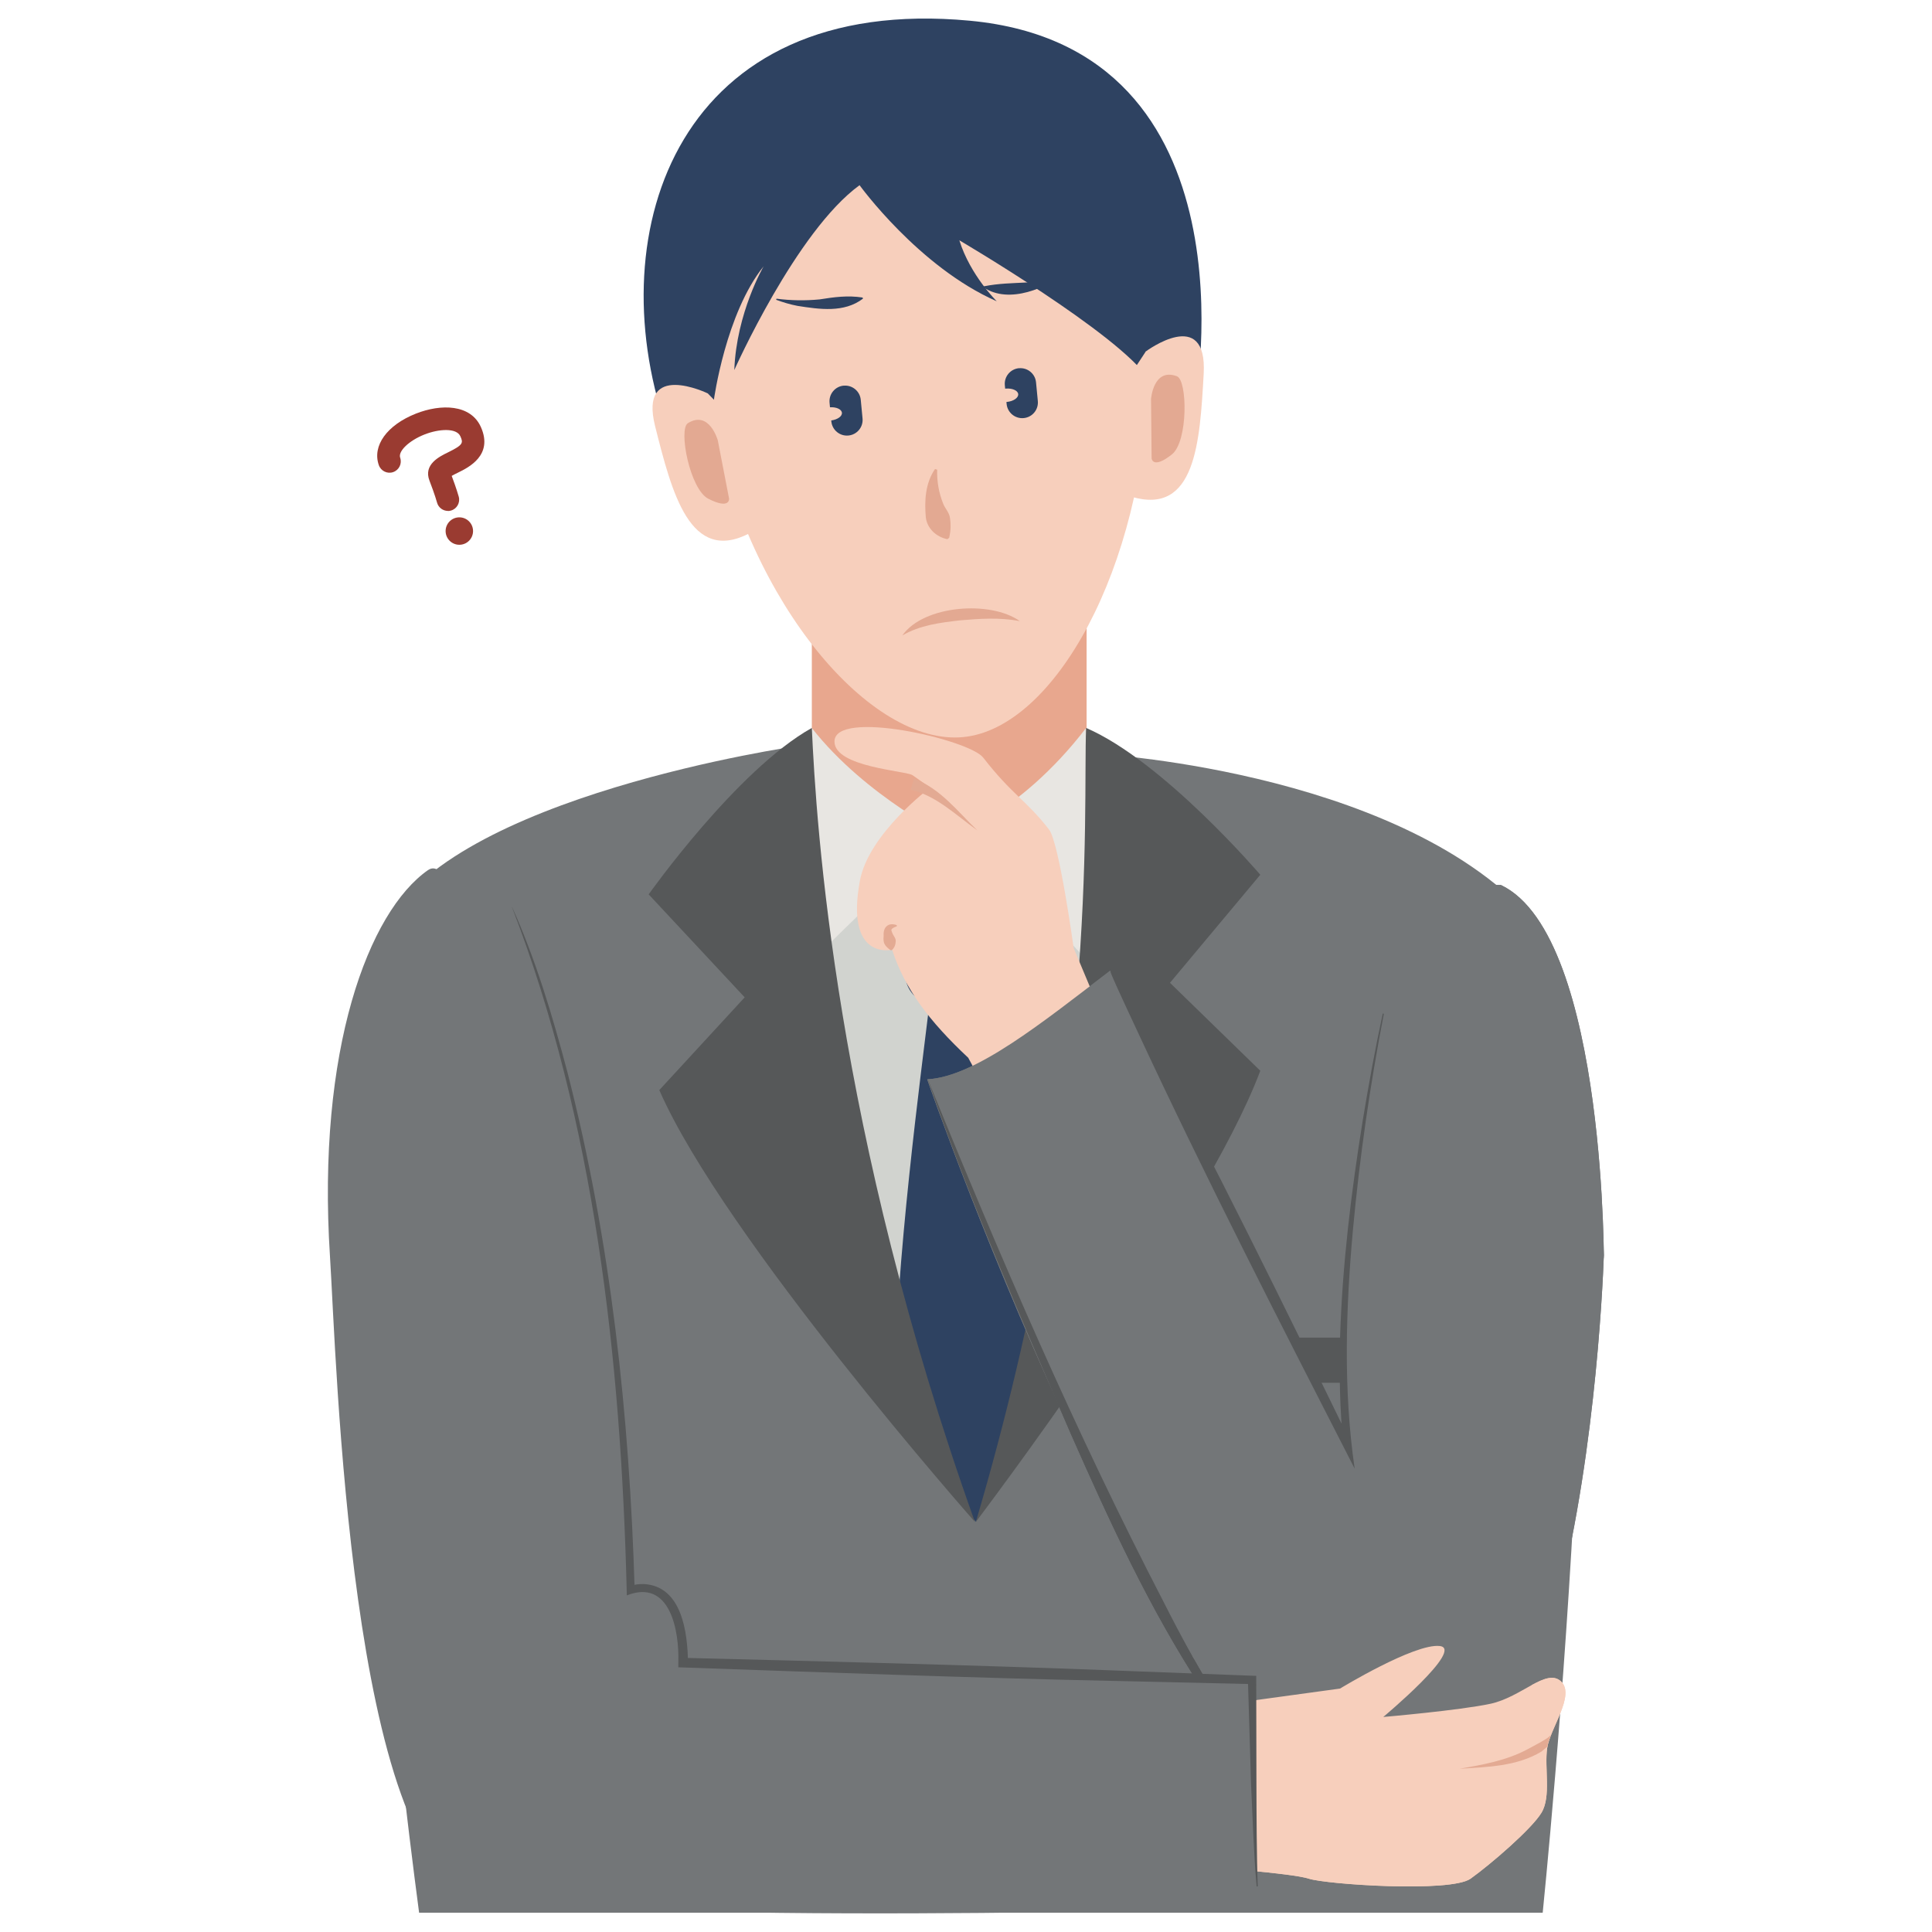
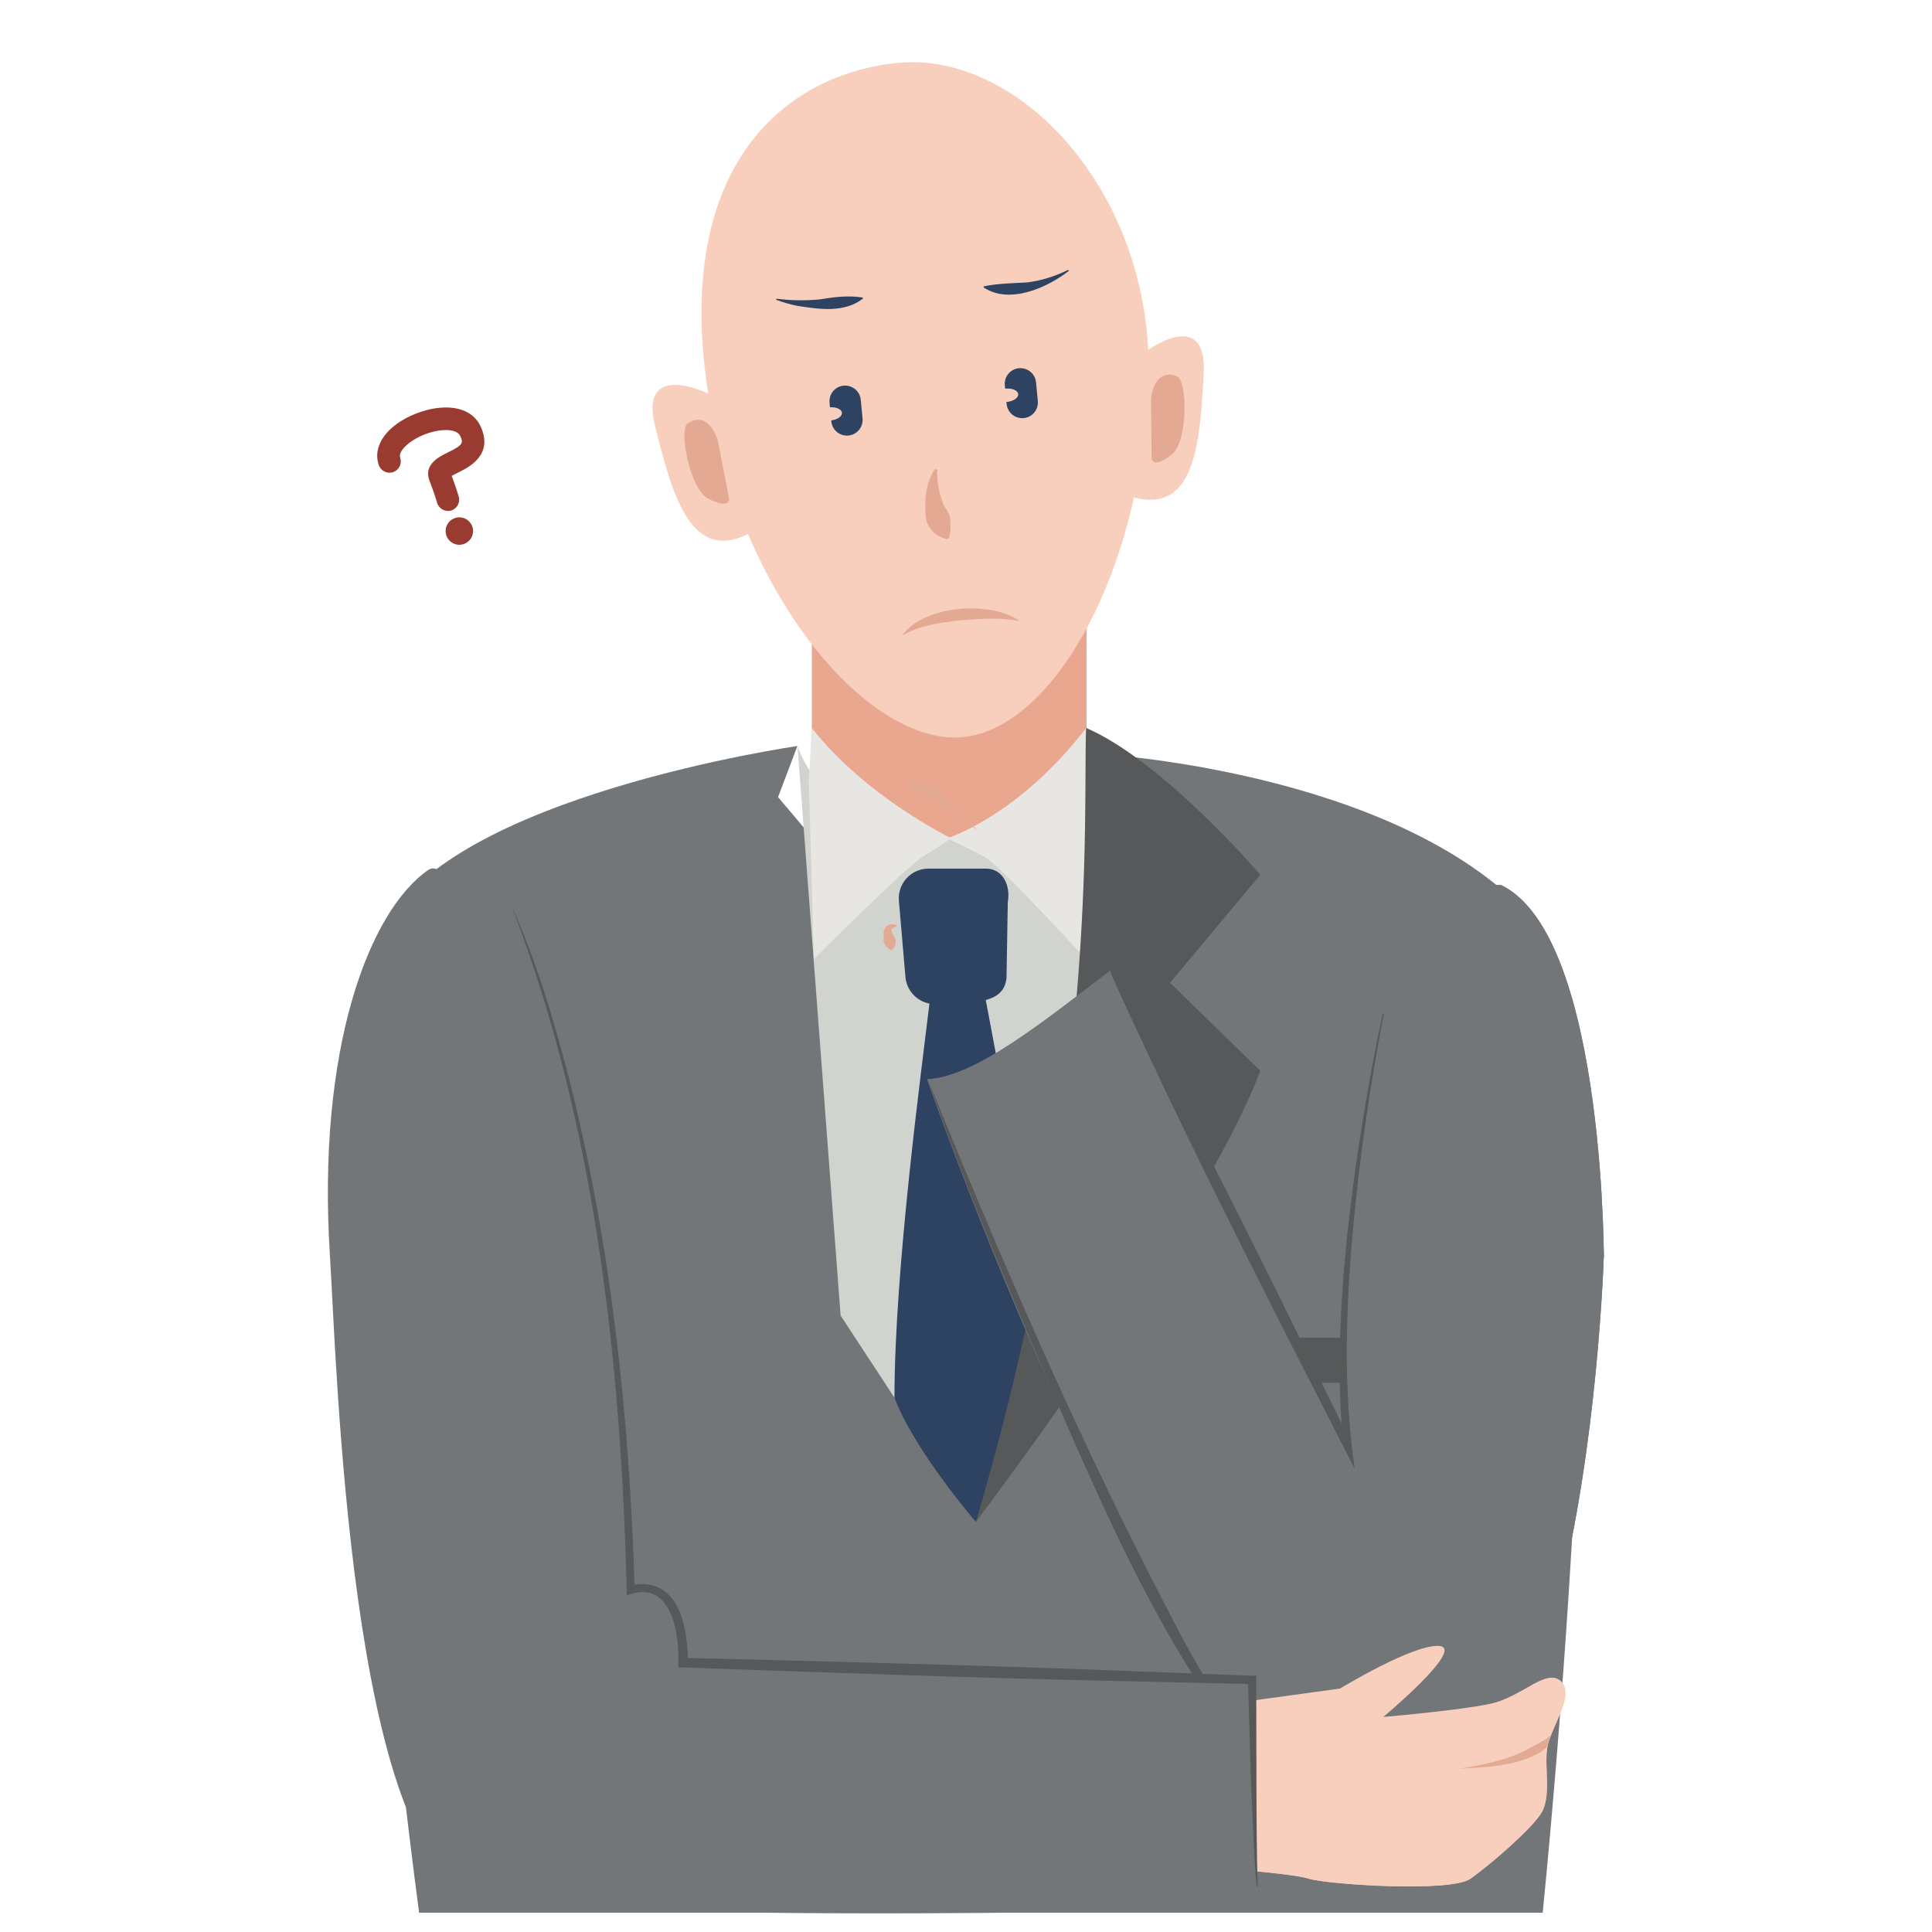
<svg xmlns="http://www.w3.org/2000/svg" id="_レイヤー_1" data-name="レイヤー 1" viewBox="0 0 400 400">
  <defs>
    <style>
      .cls-1 {
        clip-path: url(#clippath);
      }

      .cls-2 {
        fill: none;
      }

      .cls-2, .cls-3, .cls-4, .cls-5, .cls-6, .cls-7, .cls-8, .cls-9, .cls-10, .cls-11, .cls-12 {
        stroke-width: 0px;
      }

      .cls-3 {
        fill: #737678;
      }

      .cls-4 {
        fill: #e3a992;
      }

      .cls-13 {
        clip-path: url(#clippath-1);
      }

      .cls-14 {
        clip-path: url(#clippath-2);
      }

      .cls-5 {
        fill: #e8e6e2;
      }

      .cls-6 {
        fill: #e3aa93;
      }

      .cls-7 {
        fill: #565859;
      }

      .cls-8 {
        fill: #e8a78e;
      }

      .cls-9 {
        fill: #d1d3cf;
      }

      .cls-10 {
        fill: #f7cfbc;
      }

      .cls-11 {
        fill: #9a3b31;
      }

      .cls-12 {
        fill: #2e4261;
      }
    </style>
    <clipPath id="clippath">
      <path class="cls-2" d="M189.97,181.21v199.79h144.15v-199.79h-144.15ZM259.09,361.54c-3.41-4.05-6.91-8.76-10.49-14.09l10.64.34c-.15,4.7-.18,9.33-.15,13.75Z" />
    </clipPath>
    <clipPath id="clippath-1">
      <path class="cls-2" d="M190.08,221.42v145.42h74.03v-145.42h-74.03ZM255.71,360.43c-2.79-3.11-5.29-6.67-7.56-10.04-.66-1-1.29-2.01-1.93-3.02l3.6.12c-.5-.74-1-1.51-1.5-2.27,0,0,0,0,0,0-.29-.44-.58-.89-.86-1.33-.03-.05-.06-.1-.1-.14h0c-.17-.26-.33-.51-.5-.77l.66.02.84.51.22.39c1.87,3.3,3.56,6.15,5.18,8.73,1.67,2.53,3.37,5.1,5.3,7.45,0,1.28.02,2.55.03,3.8-1.36-1.24-2.5-2.38-3.4-3.44Z" />
    </clipPath>
    <clipPath id="clippath-2">
      <path class="cls-2" d="M246.51,338.76v53.8h79.61v-53.8h-79.61ZM248.44,387.44l-.93-.98s0-.44,0-1.21h0c.02-5.23.51-23.07,6.16-33.01l.73-.5,4.76-.65c-.29,13.72.29,26.51.82,34.71.02.34.04.68.07,1,.01.16.02.33.03.49.03.39.05.76.08,1.13-5.76-.57-11.62-.98-11.71-.99Z" />
    </clipPath>
  </defs>
  <rect class="cls-8" x="168.08" y="122.68" width="56.89" height="58.43" />
  <path class="cls-3" d="M86.78,396.01h232.62s18.4-179.87-.04-203.21c-25.94-32.84-91.18-36.63-91.18-36.63l-15.64,34.52-34.39-5.48-17.06-20.18,4-10.57s-72.06,10.29-85.37,37.48c-16.11,32.91,7.05,204.06,7.05,204.06Z" />
  <g>
    <path class="cls-10" d="M237.79,78.5c1.05-38.7-26.86-67.87-51.75-65.49s-48.53,23.42-38.4,74.11c7.64,38.22,32.77,67.3,51.75,65.49,18.98-1.82,37.34-35.15,38.4-74.11Z" />
-     <path class="cls-12" d="M177.97,38.35s12.24,16.93,28.4,24.03c0,0-5.49-5.38-7.75-12.63,0,0,33.17,19.48,39.17,28.74l-.56-5.74,10.22,10.39s13.56-73.19-46.63-78.85c-60.19-5.65-76.76,43.21-63.05,83.76,13.71,40.55,10.04-5.31,10.04-5.31,0,0,2.43-17.84,10.29-27.6,0,0-5.63,9.63-6.07,21.47,0,0,12.81-28.76,25.95-38.28Z" />
    <path class="cls-10" d="M146.52,81.44s-14.35-6.93-10.88,6.83,7.22,28.54,19.53,22.14l6.98-12.94-15.62-16.03Z" />
    <path class="cls-10" d="M237.23,72.76s12.77-9.52,11.98,4.64-1.68,29.39-14.97,25.44l-9.31-11.38,12.3-18.7Z" />
    <path class="cls-4" d="M148.61,91.16s-1.76-6.31-6.2-3.54c-1.98,1.24.41,13.69,4.24,15.64,4.52,2.31,4.3-.02,4.3-.02" />
    <path class="cls-4" d="M238.31,82.61s.47-6.54,5.36-4.71c2.19.82,2.33,13.49-1.03,16.17-3.97,3.16-4.21.84-4.21.84" />
    <path class="cls-4" d="M194.03,97.25c-.06,2.46.34,4.77,1.23,6.99.39,1.05,1.31,1.88,1.43,3.04.16,1.14.21,2.35-.17,4.07l-.38.28c-2.29-.45-4.19-2.22-4.46-4.52-.31-3.43-.1-7.12,1.91-10.01,0,0,.44.15.44.15h0Z" />
    <path class="cls-4" d="M211.15,128.6c-4.17-.81-8.28-.51-12.43-.16-4.12.48-8.21.98-11.9,3.12,4.42-6.3,18.31-7.29,24.33-2.96h0Z" />
    <path class="cls-12" d="M203.69,59.28c3.1-.62,5.85-.63,8.91-.8,2.98-.36,5.85-1.28,8.57-2.61,0,0,.13.2.13.2-4.51,3.54-12.32,7-17.67,3.43,0,0,.06-.23.06-.23h0Z" />
    <path class="cls-12" d="M178.67,61.83c-3.92,2.99-9.03,2.2-13.55,1.5-1.51-.29-2.99-.73-4.42-1.26l.06-.23c2.97.39,5.94.43,8.91.15,3.02-.48,5.81-.87,8.93-.39,0,0,.06.22.06.22h0Z" />
    <path class="cls-12" d="M210.96,76.23c-1.78.17-3.09,1.75-2.92,3.54l.07.7s.04-.01.07-.01c1.38-.13,2.56.38,2.63,1.14s-.99,1.49-2.37,1.62c-.02,0-.04,0-.07,0l.04.42c.17,1.78,1.75,3.09,3.54,2.92s3.09-1.75,2.92-3.54l-.37-3.86c-.17-1.78-1.75-3.09-3.54-2.92Z" />
    <path class="cls-12" d="M174.67,79.84h0c-1.78.17-3.09,1.75-2.92,3.54l.09.94c1.31-.08,2.4.41,2.47,1.14s-.91,1.41-2.21,1.59l.02.2c.17,1.78,1.75,3.09,3.54,2.92h0c1.78-.17,3.09-1.75,2.92-3.54l-.37-3.86c-.17-1.78-1.75-3.09-3.54-2.92Z" />
  </g>
-   <path class="cls-3" d="M165.1,154.46s6.85,21.13,31.88,21.13,31.2-21.13,31.2-21.13l-6.16,122.48-19.98,38.15-28.58-51.95-8.36-108.67Z" />
  <path class="cls-9" d="M165.1,154.46s5.91,19.11,30.95,19.11,32.13-19.11,32.13-19.11l-11.59,122.48-14.55,38.11-28-42.67-8.93-117.91Z" />
  <path class="cls-12" d="M202.04,315.09s9.48-17.94,12.76-33.48c-2.17-31.85-8.32-61.69-10.71-74.57,2.46-.65,4.08-1.99,4.3-4.64l.26-15.6c.62-3.48-1.01-6.96-4.54-6.96-3.47,0-7.45,0-11.87,0-3.61,0-6.44,3.08-6.13,6.68l1.35,15.74c.24,2.79,2.31,5.01,4.97,5.52-1.53,12.95-7.24,55-7.24,81.59,4.1,10.93,16.84,25.71,16.84,25.71Z" />
  <path class="cls-5" d="M196.05,173.57s4.68,2.15,7.91,3.92c3.23,1.76,20.81,21.06,20.81,21.06l.54-33.85-.44-13.99c-14.05,18.33-28.82,22.86-28.82,22.86Z" />
  <path class="cls-5" d="M196.96,173.57s-2.79,1.87-6.08,3.92c-3.29,2.04-22.38,21.06-22.38,21.06l-1.05-36.79.62-11.05c11.18,14.28,28.89,22.86,28.89,22.86Z" />
  <g>
    <path class="cls-7" d="M260.93,181.11s-20.08-23.5-36.06-30.4c-.71,17.15,3.06,76.59-22.83,164.38,0,0,47.2-62.17,58.89-93.4l-18.7-18.21,18.7-22.37Z" />
-     <path class="cls-7" d="M134.3,185.17l19.88,21.32-17.68,19.2c13.36,30.55,65.34,89.4,65.34,89.4.04-1.54-.03,1.52,0,0-28.94-80.95-32.85-144.3-33.76-164.38-15.53,8.68-33.78,34.46-33.78,34.46Z" />
  </g>
  <rect class="cls-7" x="249.24" y="276.94" width="49.08" height="9.35" />
  <rect class="cls-12" x="281.96" y="269.93" width="4.67" height="30.38" rx="1.55" ry="1.55" />
  <g>
    <path class="cls-11" d="M92.74,105.78c-1.02,0-1.97-.68-2.25-1.71,0-.02-.47-1.7-1.57-4.55-1.3-3.35,2.04-4.99,3.83-5.86,3.19-1.56,3.17-1.98,2.56-3.34-.78-1.75-4.41-1.56-7.46-.35-3.17,1.26-5.46,3.45-5,4.79.42,1.22-.22,2.55-1.44,2.98-1.21.43-2.55-.22-2.98-1.44-1.4-4.01,1.69-8.3,7.69-10.67,5.17-2.04,11.33-1.97,13.45,2.8,2.59,5.83-2.57,8.36-4.78,9.44-.39.19-.9.44-1.27.66,1.01,2.68,1.44,4.24,1.46,4.31.34,1.24-.39,2.53-1.63,2.87-.21.06-.42.09-.62.09Z" />
    <circle class="cls-11" cx="95.1" cy="109.95" r="2.84" />
  </g>
  <g>
    <g>
      <g>
        <path class="cls-3" d="M332.07,260.16c.33-20.4,0,121.41-45.68,118.81-41.39-2.35-94.42-155.51-94.42-155.51,9.93-.49,23.87-11.79,37.87-22.48,0,0,46.84,90,49.18,98.35,0,0-6.21-118.18,31.75-116.09,22.34,10.69,21.2,83.22,21.31,76.92Z" />
        <path class="cls-7" d="M192.08,223.42c14.89,36.67,30.62,73.08,48.82,108.22,3.71,7.35,7.66,14.56,12.03,21.52,2.7,4.09,5.44,8.26,9.18,11.49,0,0-.14.19-.14.19,0,0-1.99-1.52-1.99-1.52-1.21-1.09-2.45-2.3-3.52-3.54-2.76-3.08-5.18-6.53-7.49-9.95-10.92-16.63-19.23-34.77-27.24-52.91-10.42-24.11-21.22-49.09-29.66-73.5h0Z" />
        <path class="cls-10" d="M254.53,352.74l22.91-3.14s15.42-9.4,20.64-8.81c5.21.59-11.69,14.69-11.69,14.69,0,0,15.72-1.35,22.18-2.73,6.46-1.38,11.61-7.47,14.62-4.63,3.01,2.84-2.28,9.71-2.87,13.82s.86,9.99-1.17,13.36c-2.04,3.38-10.57,10.72-14.69,13.66-4.11,2.94-29.96,1.17-33.48,0s-22.47-2.51-22.47-2.51c0,0-.44-22.33,6.02-33.7Z" />
      </g>
-       <path class="cls-10" d="M231.1,217.31l-8.81-21.03s-3-21.84-5.1-24.54c-4.78-6.14-7.66-7.19-13.63-14.89-2.9-3.75-30.84-10.14-30.79-3.31.04,5.31,14.83,6.01,16.2,6.98l3.61,2.55s-12.75,9.53-14.55,19.29c-3.08,16.65,6.67,14.27,6.67,14.27,2.63,8.1,7.65,14.77,15.76,22.37l8.02,14.8,22.61-16.49Z" />
      <path class="cls-3" d="M88.65,180.13c12.34-8.59,33.82,149.35,33.82,149.35,9.58-.65,5.77,14.08,5.77,14.08l131,4.23c-.77,24.59,1.44,47.23,1.44,47.23,0,0-135.95,3.94-162.1-2.96-26.15-6.9-28.94-111.47-30.26-131.91-2.77-42.8,7.99-71.44,20.33-80.03Z" />
      <g class="cls-1">
        <path class="cls-3" d="M332.07,260.16c.33-20.4,0,121.41-45.68,118.81-41.39-2.35-94.42-155.51-94.42-155.51,9.93-.49,23.87-11.79,37.87-22.48,0,0,46.84,90,49.18,98.35,0,0-6.21-118.18,31.75-116.09,22.34,10.69,21.2,83.22,21.31,76.92Z" />
      </g>
      <g class="cls-13">
        <path class="cls-7" d="M192.08,223.42c14.89,36.67,30.62,73.08,48.82,108.22,3.71,7.35,7.66,14.56,12.03,21.52,2.7,4.09,5.44,8.26,9.18,11.49,0,0-.14.19-.14.19,0,0-1.99-1.52-1.99-1.52-1.21-1.09-2.45-2.3-3.52-3.54-2.76-3.08-5.18-6.53-7.49-9.95-10.92-16.63-19.23-34.77-27.24-52.91-10.42-24.11-21.22-49.09-29.66-73.5h0Z" />
      </g>
      <g class="cls-14">
        <path class="cls-10" d="M254.53,352.74l22.91-3.14s15.42-9.4,20.64-8.81c5.21.59-11.69,14.69-11.69,14.69,0,0,15.72-1.35,22.18-2.73,6.46-1.38,11.61-7.47,14.62-4.63,3.01,2.84-2.28,9.71-2.87,13.82s.86,9.99-1.17,13.36c-2.04,3.38-10.57,10.72-14.69,13.66-4.11,2.94-29.96,1.17-33.48,0s-22.47-2.51-22.47-2.51c0,0-.44-22.33,6.02-33.7Z" />
      </g>
    </g>
    <path class="cls-7" d="M106.02,187.79c4.94,10.98,8.38,22.56,11.46,34.19,8.99,34.99,12.85,71.13,13.92,107.18,0,0-1.11-.74-1.11-.74,1.04-.37,2-.49,3.04-.46,7.89.46,9.03,10.08,9.11,16.27,0,0-.96-.99-.96-.99,27.39.68,61.12,1.53,88.34,2.58,0,0,29.44,1.12,29.44,1.12l.83.03s0,.82,0,.82c0,0,.04,21.39.04,21.39.02,6.18.04,15.27.28,21.38,0,0-.23.02-.23.02-.34-3.56-.52-7.12-.7-10.68,0,0-.47-10.69-.47-10.69l-.64-21.39s.83.85.83.85l-29.45-.67c-27.19-.57-61.01-1.82-88.34-2.77,0,0-.97-.03-.97-.03,0,0,0-.96,0-.96.22-6.59-1.68-17.48-10.67-13.93,0,0-.02-1.1-.02-1.1-1.2-47.72-6.63-96.99-23.75-141.41h0Z" />
    <path class="cls-6" d="M321.04,359.15c0,.59-3.97,2.56-5,3.13-4.25,2.23-9.12,3.11-13.86,3.92,5.71-.36,11.88-.48,16.95-3.55.13-.11,1.17-.97,1.28-1.07-.07-.82.55-1.61.63-2.42Z" />
    <path class="cls-6" d="M189.24,161.21c5.56,2.13,9,6.78,13.09,10.7-4.33-3.08-8.54-7.24-13.79-8.4,0,0,.69-2.31.69-2.31h0Z" />
    <path class="cls-6" d="M184.37,196.72c-1.28-.96-1.56-1.48-1.42-2.97-.14-1.77.94-2.85,2.72-2.21,0,0,0,.24,0,.24-.5.19-1.06.43-1.12.72,0,.29.16.55.29.89.19.43.65.87.61,1.48-.03.59-.17,1.3-.83,1.86h-.24Z" />
    <path class="cls-7" d="M286.51,209.9c-2.85,14.72-5,29.6-6.38,44.53-1.5,16.5-2.05,33.22.34,49.64-15.07-29.43-31.07-60.63-44.98-90.55-7.55-16.14-7.69-16.83,1.01-.5,14.77,27.57,29.56,57.71,43.3,85.92,0,0-1.63.49-1.63.49-.81-7.53-.91-15.08-.72-22.61.47-15.04,2.3-30,4.69-44.84,1.22-7.41,2.56-14.8,4.15-22.14,0,0,.23.05.23.05h0Z" />
  </g>
</svg>